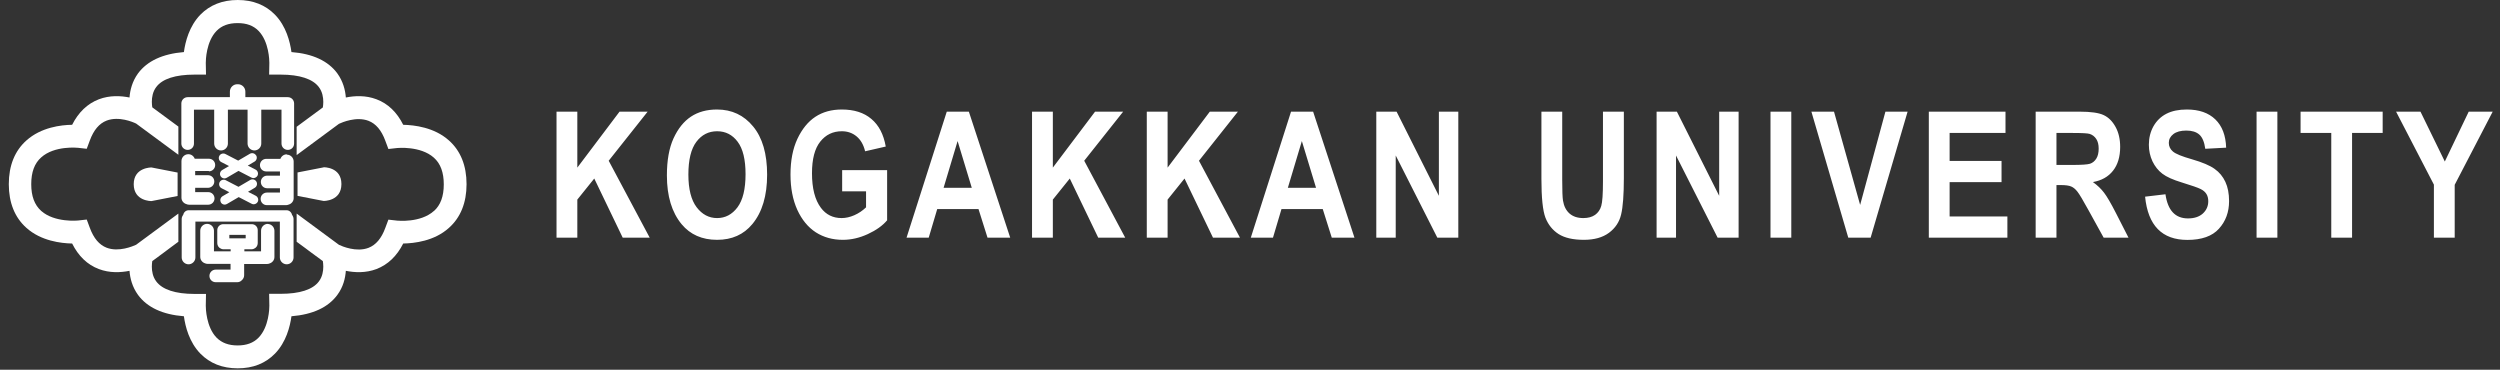
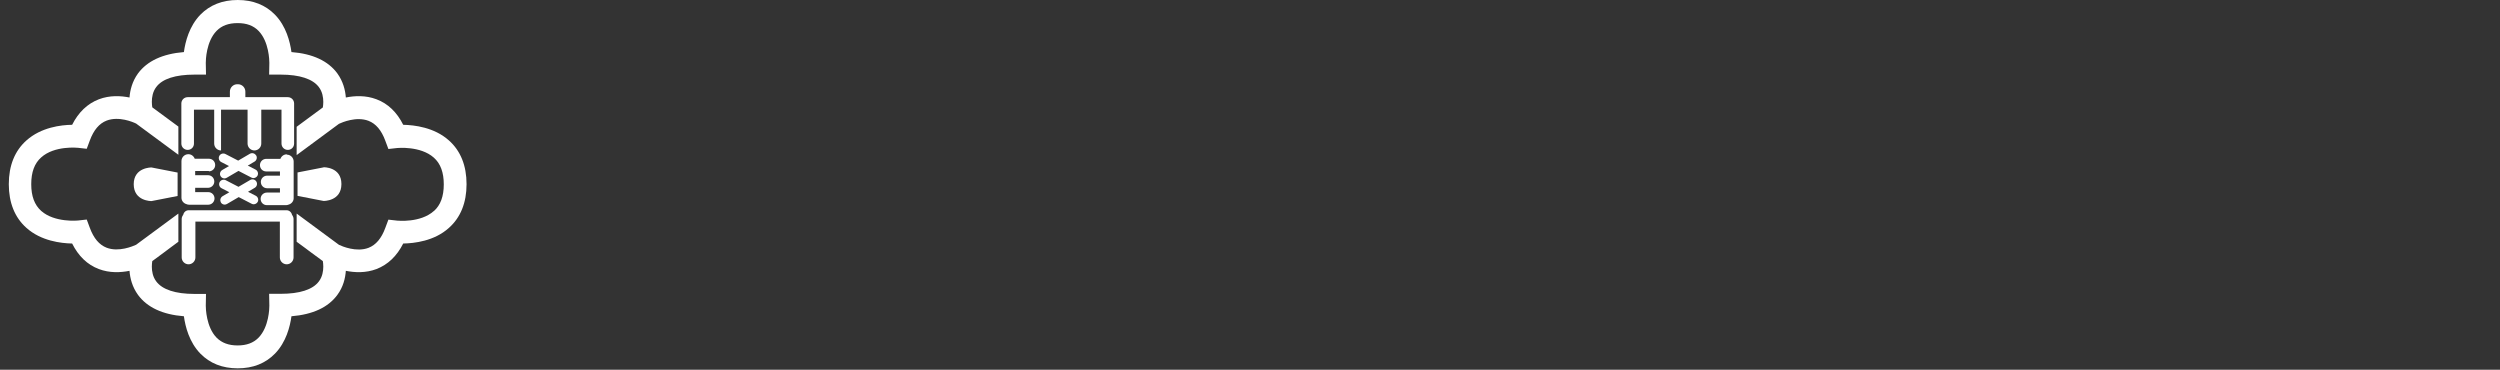
<svg xmlns="http://www.w3.org/2000/svg" width="284" height="42" viewBox="0 0 284 42" fill="none">
  <rect x="0" y="0" width="284" height="42" fill="#333333" stroke="none" />
  <path d="M50.991 15.948C49.333 14.466 47.073 14.202 45.805 14.177C45.089 12.746 44.072 11.766 42.766 11.277C41.548 10.812 40.292 10.875 39.287 11.076C39.225 10.222 38.973 9.242 38.321 8.338C37.278 6.919 35.52 6.103 33.109 5.915C32.946 4.734 32.506 2.976 31.238 1.67C30.158 0.565 28.739 0 27.006 0C25.273 0 23.842 0.565 22.762 1.67C21.494 2.976 21.054 4.734 20.891 5.915C18.467 6.115 16.722 6.932 15.68 8.338C15.027 9.242 14.775 10.222 14.713 11.076C13.708 10.875 12.465 10.812 11.234 11.277C9.928 11.779 8.911 12.758 8.195 14.177C6.927 14.19 4.667 14.466 3.009 15.948C1.678 17.128 1 18.811 1 20.921C1 23.03 1.678 24.713 3.009 25.893C4.667 27.375 6.927 27.639 8.195 27.664C8.911 29.095 9.928 30.075 11.234 30.565C12.452 31.029 13.708 30.966 14.713 30.765C14.775 31.619 15.027 32.599 15.68 33.503C16.722 34.922 18.48 35.738 20.891 35.927C21.054 37.107 21.494 38.865 22.762 40.171C23.842 41.276 25.261 41.841 27.006 41.841C28.752 41.841 30.158 41.276 31.238 40.171C32.506 38.865 32.946 37.107 33.109 35.927C35.533 35.726 37.278 34.922 38.321 33.503C38.986 32.611 39.225 31.619 39.287 30.765C40.292 30.966 41.535 31.029 42.766 30.565C44.072 30.062 45.089 29.083 45.805 27.664C47.073 27.639 49.333 27.388 50.991 25.893C52.322 24.713 53 23.03 53 20.921C53 18.811 52.322 17.128 50.991 15.948ZM49.283 23.972C47.764 25.341 45.152 25.064 45.127 25.064L44.122 24.951L43.77 25.893C43.331 27.086 42.703 27.827 41.862 28.154C40.48 28.681 38.86 27.978 38.509 27.814L33.699 24.261V27.463L34.792 28.267C34.792 28.267 34.905 28.355 34.955 28.392L35.344 28.681C36.035 29.183 36.525 29.547 36.675 29.66C36.701 29.836 36.726 30.05 36.726 30.288C36.726 30.803 36.625 31.444 36.223 31.971C35.533 32.9 34.038 33.377 31.891 33.377H30.573L30.598 34.709C30.598 34.709 30.598 34.709 30.598 34.734C30.598 35.01 30.56 37.145 29.367 38.363C28.789 38.953 28.011 39.242 26.994 39.242C25.977 39.242 25.198 38.953 24.608 38.363C23.415 37.145 23.377 34.997 23.377 34.734V34.709L23.402 33.39H22.084C19.936 33.39 18.442 32.9 17.752 31.971C17.35 31.444 17.249 30.803 17.249 30.288C17.249 30.037 17.274 29.824 17.299 29.66C17.45 29.547 17.927 29.196 18.593 28.706L18.894 28.48C18.894 28.48 18.957 28.43 18.995 28.405L19.145 28.292C19.246 28.216 19.346 28.141 19.447 28.066L20.263 27.463V24.261C17.89 26.019 15.554 27.739 15.466 27.802C15.114 27.965 13.495 28.668 12.113 28.141C11.272 27.814 10.644 27.074 10.204 25.881L9.853 24.939L8.848 25.052C8.848 25.052 6.211 25.316 4.679 23.959C3.913 23.269 3.549 22.277 3.549 20.921C3.549 19.564 3.913 18.56 4.679 17.882C6.199 16.513 8.811 16.789 8.848 16.789L9.853 16.902L10.204 15.96C10.644 14.767 11.272 14.027 12.113 13.7C13.495 13.173 15.114 13.863 15.466 14.039L20.263 17.58V14.378C18.769 13.273 17.551 12.369 17.299 12.193C17.274 12.017 17.249 11.804 17.249 11.565C17.249 11.05 17.35 10.41 17.752 9.883C18.442 8.953 19.936 8.476 22.084 8.476H23.402L23.377 7.158V7.133C23.377 6.856 23.415 4.722 24.608 3.503C25.186 2.913 25.964 2.624 26.994 2.624C28.023 2.624 28.789 2.913 29.367 3.503C30.56 4.722 30.598 6.869 30.598 7.133C30.598 7.145 30.598 7.158 30.598 7.158L30.573 8.476H31.891C34.038 8.476 35.533 8.966 36.223 9.895C36.625 10.423 36.726 11.063 36.726 11.578C36.726 11.816 36.701 12.043 36.675 12.206C36.424 12.394 35.206 13.298 33.699 14.403V17.618L38.509 14.064C38.86 13.901 40.48 13.198 41.862 13.725C42.703 14.052 43.331 14.793 43.77 15.986L44.122 16.927L45.127 16.814C45.127 16.814 47.764 16.551 49.283 17.907C50.049 18.585 50.413 19.59 50.413 20.946C50.413 22.302 50.049 23.306 49.283 23.985V23.972Z" fill="white" />
  <path d="M36.763 19.012L33.8 19.59V22.252L36.763 22.829C36.763 22.829 38.785 22.867 38.785 20.908C38.785 18.949 36.763 18.999 36.763 18.999V19.012Z" fill="white" />
  <path d="M15.19 20.921C15.19 22.88 17.212 22.842 17.212 22.842L20.175 22.264V19.602L17.212 19.024C17.212 19.024 15.19 18.987 15.19 20.933V20.921Z" fill="white" />
  <path d="M23.729 19.464C24.118 19.464 24.445 19.15 24.445 18.748C24.445 18.346 24.131 18.032 23.729 18.032H22.121C22.008 17.731 21.732 17.517 21.393 17.517C20.966 17.517 20.614 17.869 20.614 18.296V22.465C20.614 22.817 20.866 23.105 21.192 23.193C21.28 23.231 21.381 23.256 21.481 23.256H23.653C24.043 23.256 24.369 22.942 24.369 22.541C24.369 22.139 24.055 21.825 23.653 21.825H22.172V21.335H23.628C24.017 21.335 24.344 21.021 24.344 20.619C24.344 20.217 24.03 19.903 23.628 19.903H22.172V19.426H23.729V19.464Z" fill="white" />
  <path d="M29.091 17.656C28.94 17.404 28.626 17.329 28.388 17.467L27.057 18.246L25.6 17.492C25.349 17.367 25.035 17.467 24.909 17.718C24.784 17.97 24.884 18.284 25.135 18.409L26.014 18.861L25.248 19.313C24.997 19.464 24.922 19.778 25.06 20.016C25.16 20.18 25.324 20.268 25.5 20.268C25.587 20.268 25.675 20.242 25.763 20.192L27.094 19.414L28.551 20.167C28.626 20.205 28.702 20.23 28.79 20.23C28.978 20.23 29.154 20.129 29.254 19.954C29.38 19.703 29.279 19.389 29.028 19.263L28.149 18.811L28.915 18.359C29.166 18.208 29.242 17.894 29.103 17.656H29.091Z" fill="white" />
  <path d="M25.085 22.992C25.186 23.156 25.349 23.244 25.524 23.244C25.612 23.244 25.7 23.218 25.788 23.168L27.119 22.39L28.576 23.143C28.651 23.181 28.727 23.206 28.814 23.206C29.003 23.206 29.179 23.105 29.279 22.93C29.405 22.679 29.304 22.365 29.053 22.239L28.174 21.787L28.94 21.335C29.191 21.184 29.267 20.87 29.128 20.632C28.978 20.381 28.664 20.305 28.425 20.443L27.094 21.222L25.637 20.468C25.386 20.343 25.073 20.443 24.947 20.695C24.821 20.946 24.922 21.26 25.173 21.385L26.052 21.837L25.286 22.289C25.035 22.44 24.959 22.754 25.098 22.992H25.085Z" fill="white" />
  <path d="M32.532 23.884H21.431C21.117 23.884 20.878 24.11 20.816 24.399C20.715 24.537 20.64 24.688 20.64 24.876V29.246C20.64 29.673 20.991 30.025 21.418 30.025C21.845 30.025 22.197 29.673 22.197 29.246V25.177H31.791V29.246C31.791 29.673 32.142 30.025 32.569 30.025C32.996 30.025 33.348 29.673 33.348 29.246V24.876C33.348 24.7 33.272 24.537 33.172 24.399C33.109 24.11 32.858 23.884 32.557 23.884H32.532Z" fill="white" />
-   <path d="M30.434 25.429C30.007 25.429 29.656 25.78 29.656 26.207V28.555H27.76V28.317H28.601C28.689 28.317 28.777 28.292 28.852 28.254C29.103 28.154 29.279 27.915 29.279 27.626V26.144C29.279 25.768 28.978 25.466 28.601 25.466C28.601 25.466 28.588 25.466 28.576 25.466H27.019C27.019 25.466 26.994 25.466 26.981 25.466C26.968 25.466 26.956 25.466 26.943 25.466H25.386C25.386 25.466 25.374 25.466 25.361 25.466C24.985 25.466 24.683 25.768 24.683 26.144V27.626C24.683 27.915 24.859 28.154 25.11 28.254C25.185 28.292 25.273 28.317 25.361 28.317H26.203V28.555H24.306V26.207C24.306 25.78 23.955 25.429 23.528 25.429C23.101 25.429 22.749 25.78 22.749 26.207V29.183C22.749 29.522 22.975 29.811 23.289 29.912C23.377 29.949 23.465 29.974 23.566 29.974H26.19V30.627H24.507C24.118 30.627 23.791 30.941 23.791 31.343C23.791 31.745 24.105 32.059 24.507 32.059H26.956C27.157 32.059 27.345 31.971 27.471 31.833C27.634 31.695 27.735 31.494 27.735 31.268V29.987H30.359C30.459 29.987 30.56 29.962 30.635 29.924C30.949 29.824 31.175 29.535 31.175 29.196V26.22C31.175 25.793 30.824 25.441 30.397 25.441L30.434 25.429ZM26.052 27.074V26.684H26.943C26.943 26.684 26.968 26.684 26.981 26.684C26.994 26.684 27.006 26.684 27.019 26.684H27.91V27.074H26.027H26.052Z" fill="white" />
  <path d="M32.582 17.53C32.243 17.53 31.966 17.744 31.853 18.045H30.246C29.857 18.045 29.53 18.359 29.53 18.761C29.53 19.163 29.844 19.477 30.246 19.477H31.803V19.954H30.346C29.957 19.954 29.631 20.268 29.631 20.669C29.631 21.071 29.945 21.385 30.346 21.385H31.803V21.875H30.321C29.932 21.875 29.606 22.189 29.606 22.591C29.606 22.992 29.92 23.306 30.321 23.306H32.494C32.594 23.306 32.695 23.281 32.783 23.244C33.109 23.156 33.36 22.867 33.36 22.515V18.346C33.36 17.919 33.009 17.568 32.582 17.568V17.53Z" fill="white" />
-   <path d="M32.67 11.038H27.873V10.41C27.873 9.945 27.496 9.569 27.031 9.569C27.019 9.569 27.006 9.569 26.994 9.569C26.981 9.569 26.969 9.569 26.956 9.569C26.491 9.569 26.115 9.945 26.115 10.41V11.038H21.318C20.928 11.038 20.602 11.352 20.602 11.754V16.312C20.602 16.701 20.916 17.028 21.318 17.028C21.72 17.028 22.034 16.714 22.034 16.312V12.457H24.332V16.312C24.332 16.739 24.683 17.091 25.11 17.091C25.537 17.091 25.889 16.739 25.889 16.312V12.457H28.124V16.312C28.124 16.739 28.476 17.091 28.902 17.091C29.329 17.091 29.681 16.739 29.681 16.312V12.457H31.979V16.312C31.979 16.701 32.293 17.028 32.695 17.028C33.097 17.028 33.411 16.714 33.411 16.312V11.754C33.411 11.364 33.097 11.038 32.695 11.038H32.67Z" fill="white" />
-   <path d="M63.221 27V12.684H65.584V19.041L70.379 12.684H73.572L69.148 18.26L73.807 27H70.74L67.508 20.281L65.584 22.674V27H63.221ZM75.759 19.93C75.759 18.224 76.009 16.821 76.51 15.721C77.018 14.614 77.679 13.79 78.493 13.25C79.307 12.71 80.293 12.44 81.452 12.44C83.132 12.44 84.499 13.081 85.553 14.363C86.615 15.646 87.145 17.472 87.145 19.842C87.145 22.238 86.585 24.109 85.466 25.457C84.483 26.648 83.148 27.244 81.462 27.244C79.763 27.244 78.421 26.655 77.438 25.477C76.319 24.129 75.759 22.28 75.759 19.93ZM78.2 19.832C78.2 21.479 78.513 22.716 79.138 23.543C79.763 24.363 80.537 24.773 81.462 24.773C82.393 24.773 83.164 24.366 83.776 23.553C84.388 22.732 84.694 21.476 84.694 19.783C84.694 18.123 84.395 16.896 83.796 16.102C83.203 15.307 82.425 14.91 81.462 14.91C80.498 14.91 79.714 15.31 79.108 16.111C78.503 16.912 78.2 18.152 78.2 19.832ZM95.669 21.736V19.324H100.777V25.027C100.263 25.633 99.534 26.154 98.59 26.59C97.645 27.026 96.698 27.244 95.748 27.244C94.589 27.244 93.567 26.961 92.681 26.395C91.796 25.822 91.093 24.969 90.572 23.836C90.058 22.697 89.8 21.359 89.8 19.822C89.8 18.247 90.061 16.899 90.582 15.779C91.109 14.659 91.789 13.823 92.623 13.27C93.463 12.716 94.465 12.44 95.63 12.44C97.03 12.44 98.15 12.797 98.99 13.514C99.836 14.223 100.38 15.268 100.621 16.648L98.277 17.186C98.101 16.45 97.779 15.887 97.31 15.496C96.841 15.105 96.281 14.91 95.63 14.91C94.621 14.91 93.804 15.304 93.179 16.092C92.554 16.873 92.242 18.068 92.242 19.676C92.242 21.401 92.58 22.713 93.257 23.611C93.837 24.386 94.621 24.773 95.611 24.773C96.073 24.773 96.552 24.666 97.046 24.451C97.548 24.23 97.994 23.93 98.384 23.553V21.736H95.669ZM114.76 27H112.182L111.157 23.748H106.469L105.502 27H102.983L107.553 12.684H110.063L114.76 27ZM110.395 21.336L108.784 16.023L107.192 21.336H110.395ZM117.239 27V12.684H119.603V19.041L124.398 12.684H127.591L123.167 18.26L127.825 27H124.759L121.527 20.281L119.603 22.674V27H117.239ZM130.275 27V12.684H132.639V19.041L137.434 12.684H140.627L136.203 18.26L140.861 27H137.795L134.562 20.281L132.639 22.674V27H130.275ZM153.868 27H151.29L150.264 23.748H145.577L144.61 27H142.091L146.661 12.684H149.171L153.868 27ZM149.503 21.336L147.891 16.023L146.3 21.336H149.503ZM156.347 27V12.684H158.652L163.457 22.244V12.684H165.664V27H163.281L158.554 17.664V27H156.347ZM175.105 12.684H177.468V20.438C177.468 21.642 177.497 22.426 177.556 22.791C177.66 23.422 177.907 23.911 178.298 24.256C178.695 24.601 179.216 24.773 179.861 24.773C180.407 24.773 180.853 24.653 181.198 24.412C181.543 24.165 181.778 23.826 181.902 23.396C182.032 22.96 182.097 22.029 182.097 20.604V12.684H184.47V20.203C184.47 22.124 184.366 23.514 184.157 24.373C183.956 25.226 183.493 25.919 182.771 26.453C182.055 26.98 181.107 27.244 179.929 27.244C178.705 27.244 177.748 27.026 177.058 26.59C176.374 26.147 175.876 25.529 175.564 24.734C175.258 23.934 175.105 22.462 175.105 20.32V12.684ZM188.189 27V12.684H190.494L195.299 22.244V12.684H197.506V27H195.123L190.396 17.664V27H188.189ZM201.128 27V12.684H203.491V27H201.128ZM209.964 27L205.775 12.684H208.343L211.312 23.279L214.183 12.684H216.703L212.504 27H209.964ZM219.114 27V12.684H227.825V15.105H221.477V18.279H227.375V20.691H221.477V24.588H228.039V27H219.114ZM231.251 27V12.684H236.241C237.517 12.684 238.429 12.814 238.976 13.074C239.523 13.328 239.972 13.774 240.323 14.412C240.675 15.044 240.851 15.802 240.851 16.688C240.851 17.807 240.581 18.709 240.04 19.393C239.506 20.076 238.745 20.506 237.755 20.682C238.263 21.046 238.683 21.447 239.015 21.883C239.347 22.312 239.799 23.087 240.372 24.207L241.798 27H238.976L237.257 23.885C236.639 22.759 236.219 22.055 235.997 21.775C235.776 21.489 235.542 21.294 235.294 21.189C235.047 21.079 234.65 21.023 234.103 21.023H233.614V27H231.251ZM233.614 18.738H235.372C236.446 18.738 237.13 18.693 237.423 18.602C237.716 18.504 237.954 18.312 238.136 18.025C238.318 17.739 238.409 17.358 238.409 16.883C238.409 16.427 238.318 16.062 238.136 15.789C237.954 15.509 237.706 15.317 237.394 15.213C237.172 15.141 236.531 15.105 235.47 15.105H233.614V18.738ZM243.682 22.342L245.996 22.068C246.257 23.898 247.109 24.812 248.555 24.812C249.271 24.812 249.834 24.627 250.244 24.256C250.654 23.878 250.859 23.413 250.859 22.859C250.859 22.534 250.788 22.257 250.645 22.029C250.501 21.801 250.283 21.616 249.99 21.473C249.697 21.323 248.988 21.076 247.861 20.73C246.852 20.424 246.113 20.092 245.645 19.734C245.176 19.376 244.801 18.908 244.521 18.328C244.248 17.742 244.111 17.114 244.111 16.443C244.111 15.662 244.287 14.959 244.639 14.334C244.997 13.709 245.488 13.237 246.113 12.918C246.738 12.599 247.51 12.44 248.428 12.44C249.808 12.44 250.885 12.814 251.66 13.562C252.435 14.311 252.845 15.382 252.891 16.775L250.518 16.902C250.413 16.134 250.189 15.597 249.844 15.291C249.499 14.985 249.007 14.832 248.369 14.832C247.731 14.832 247.24 14.966 246.895 15.232C246.549 15.499 246.377 15.831 246.377 16.229C246.377 16.619 246.533 16.948 246.846 17.215C247.158 17.482 247.878 17.775 249.004 18.094C250.195 18.439 251.055 18.803 251.582 19.188C252.116 19.565 252.523 20.057 252.803 20.662C253.083 21.261 253.223 21.99 253.223 22.85C253.223 24.093 252.839 25.138 252.07 25.984C251.309 26.831 250.114 27.254 248.486 27.254C245.609 27.254 244.007 25.616 243.682 22.342ZM256.346 27V12.684H258.71V27H256.346ZM264.832 27V15.105H261.345V12.684H270.671V15.105H267.195V27H264.832ZM276.491 27V20.975L272.194 12.684H274.967L277.731 18.348L280.446 12.684H283.17L278.854 20.994V27H276.491Z" fill="white" />
+   <path d="M32.67 11.038H27.873V10.41C27.873 9.945 27.496 9.569 27.031 9.569C27.019 9.569 27.006 9.569 26.994 9.569C26.981 9.569 26.969 9.569 26.956 9.569C26.491 9.569 26.115 9.945 26.115 10.41V11.038H21.318C20.928 11.038 20.602 11.352 20.602 11.754V16.312C20.602 16.701 20.916 17.028 21.318 17.028C21.72 17.028 22.034 16.714 22.034 16.312V12.457H24.332V16.312C24.332 16.739 24.683 17.091 25.11 17.091V12.457H28.124V16.312C28.124 16.739 28.476 17.091 28.902 17.091C29.329 17.091 29.681 16.739 29.681 16.312V12.457H31.979V16.312C31.979 16.701 32.293 17.028 32.695 17.028C33.097 17.028 33.411 16.714 33.411 16.312V11.754C33.411 11.364 33.097 11.038 32.695 11.038H32.67Z" fill="white" />
</svg>